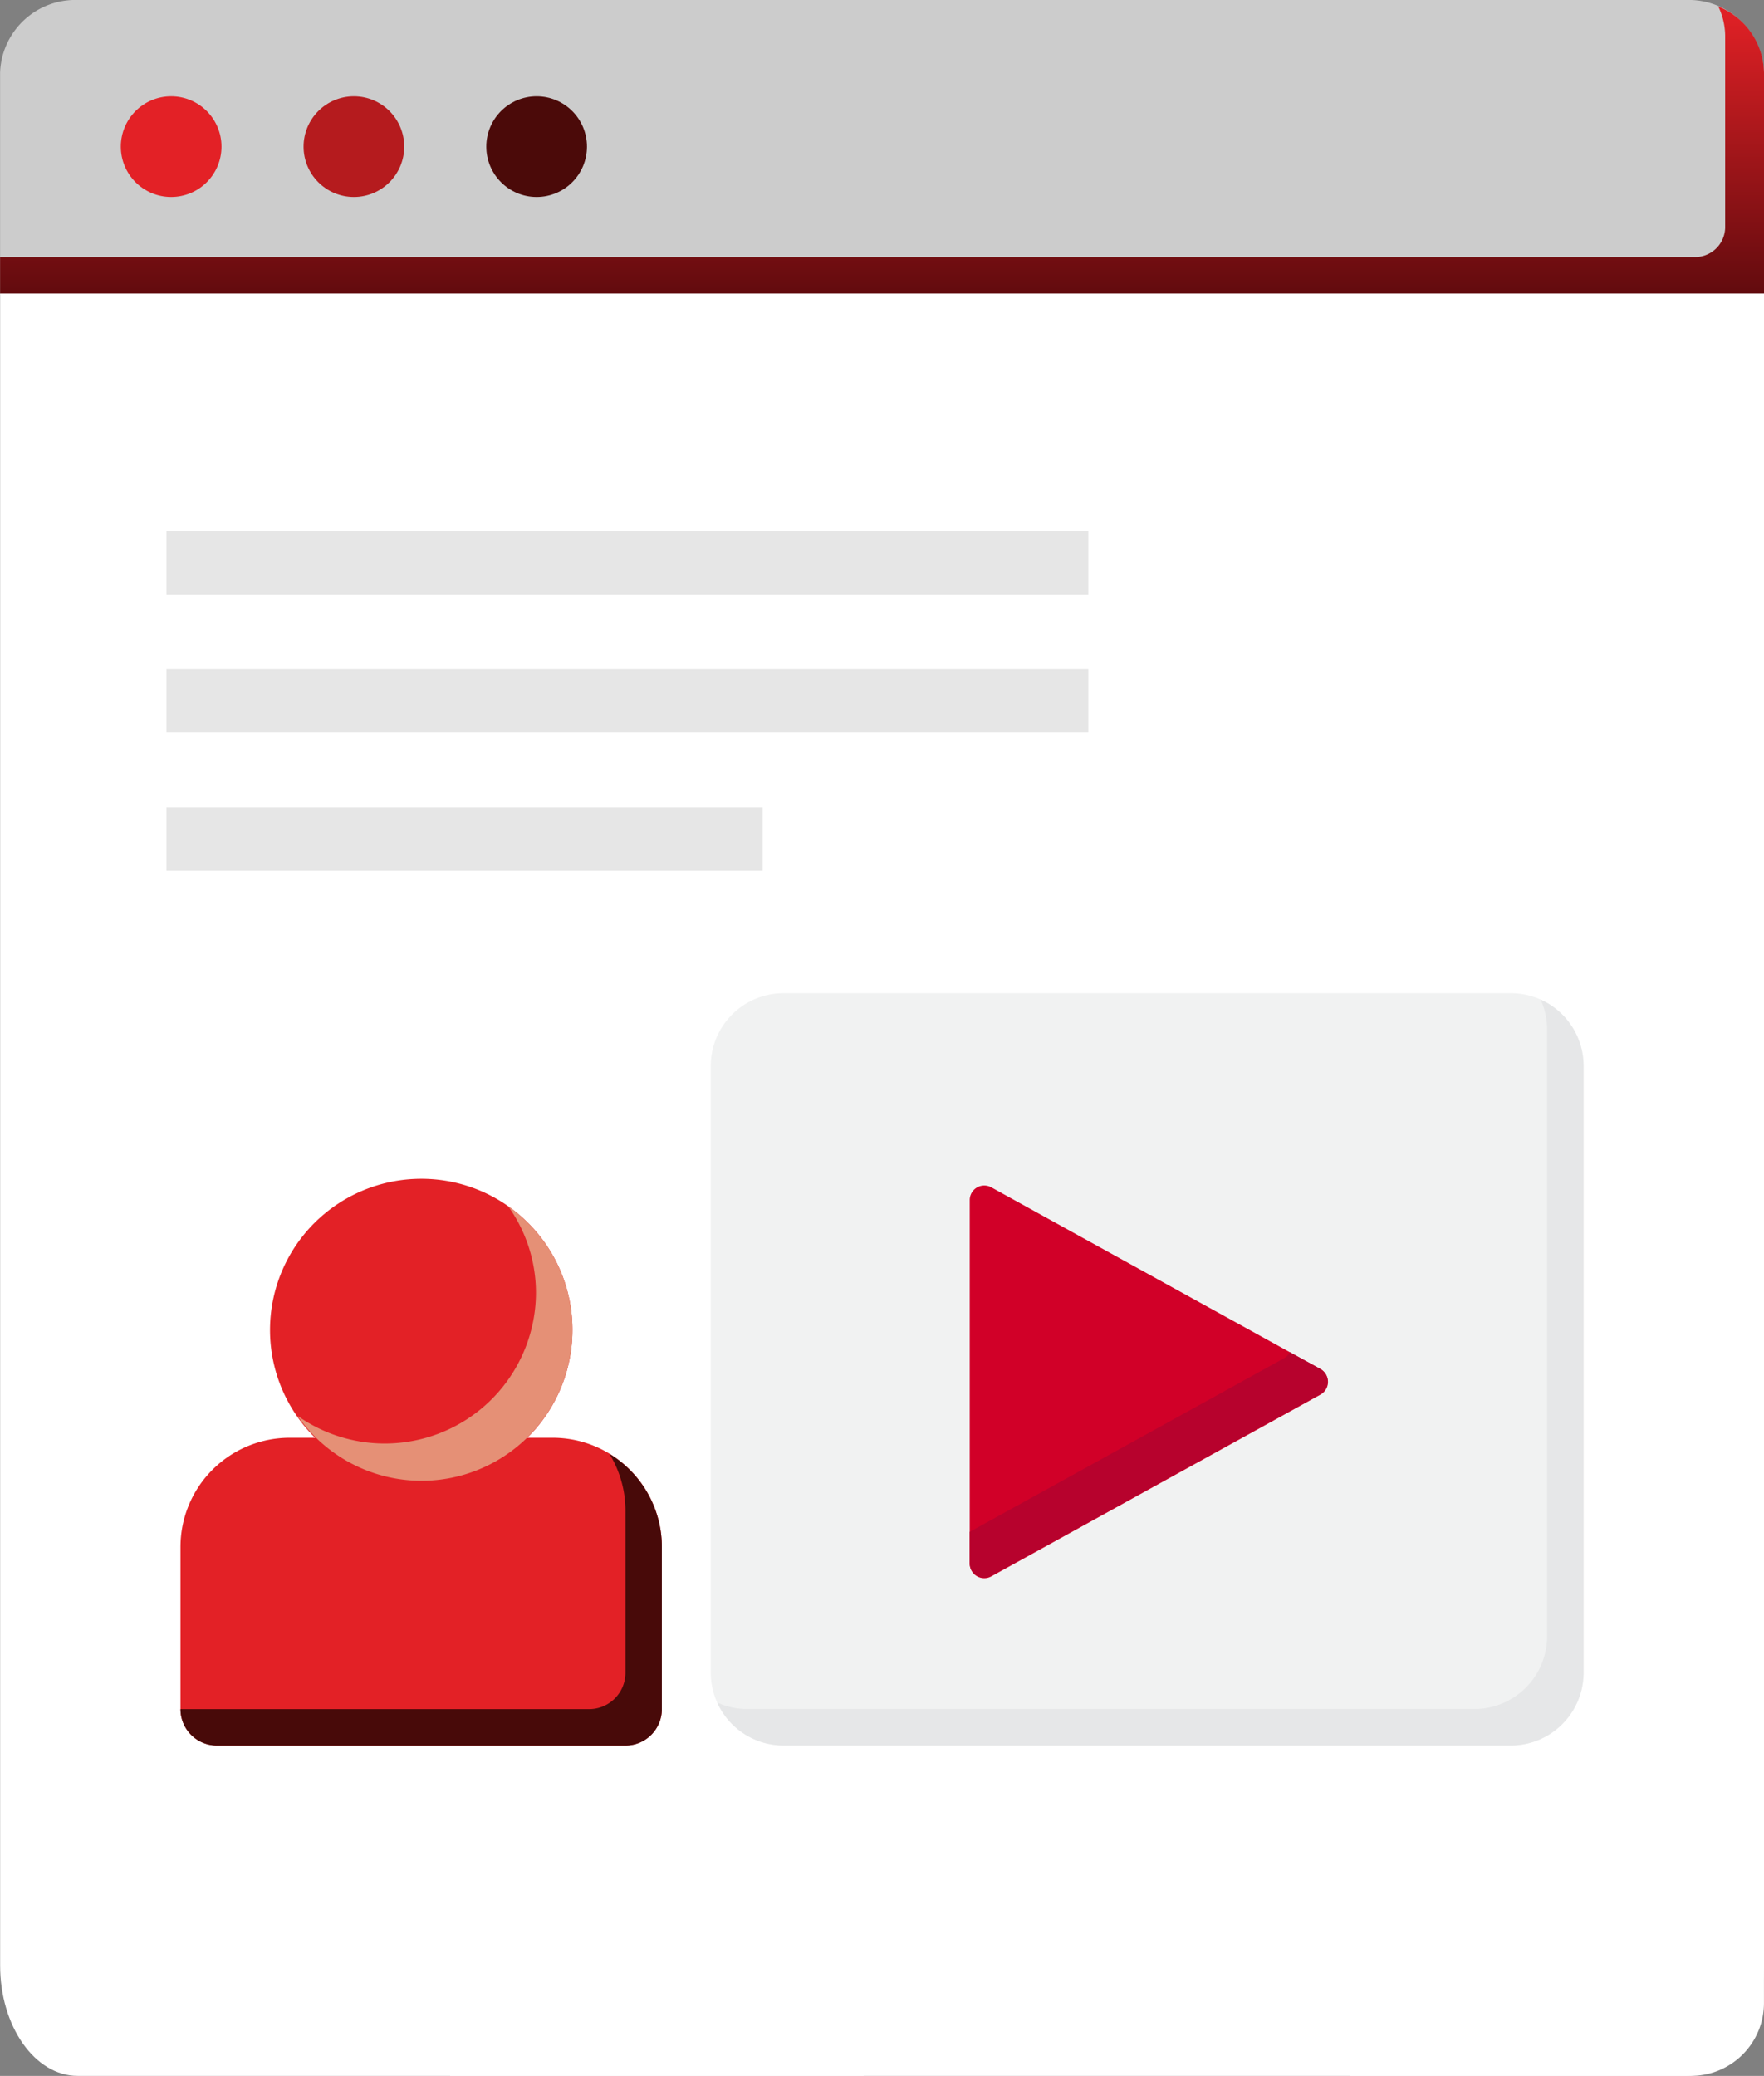
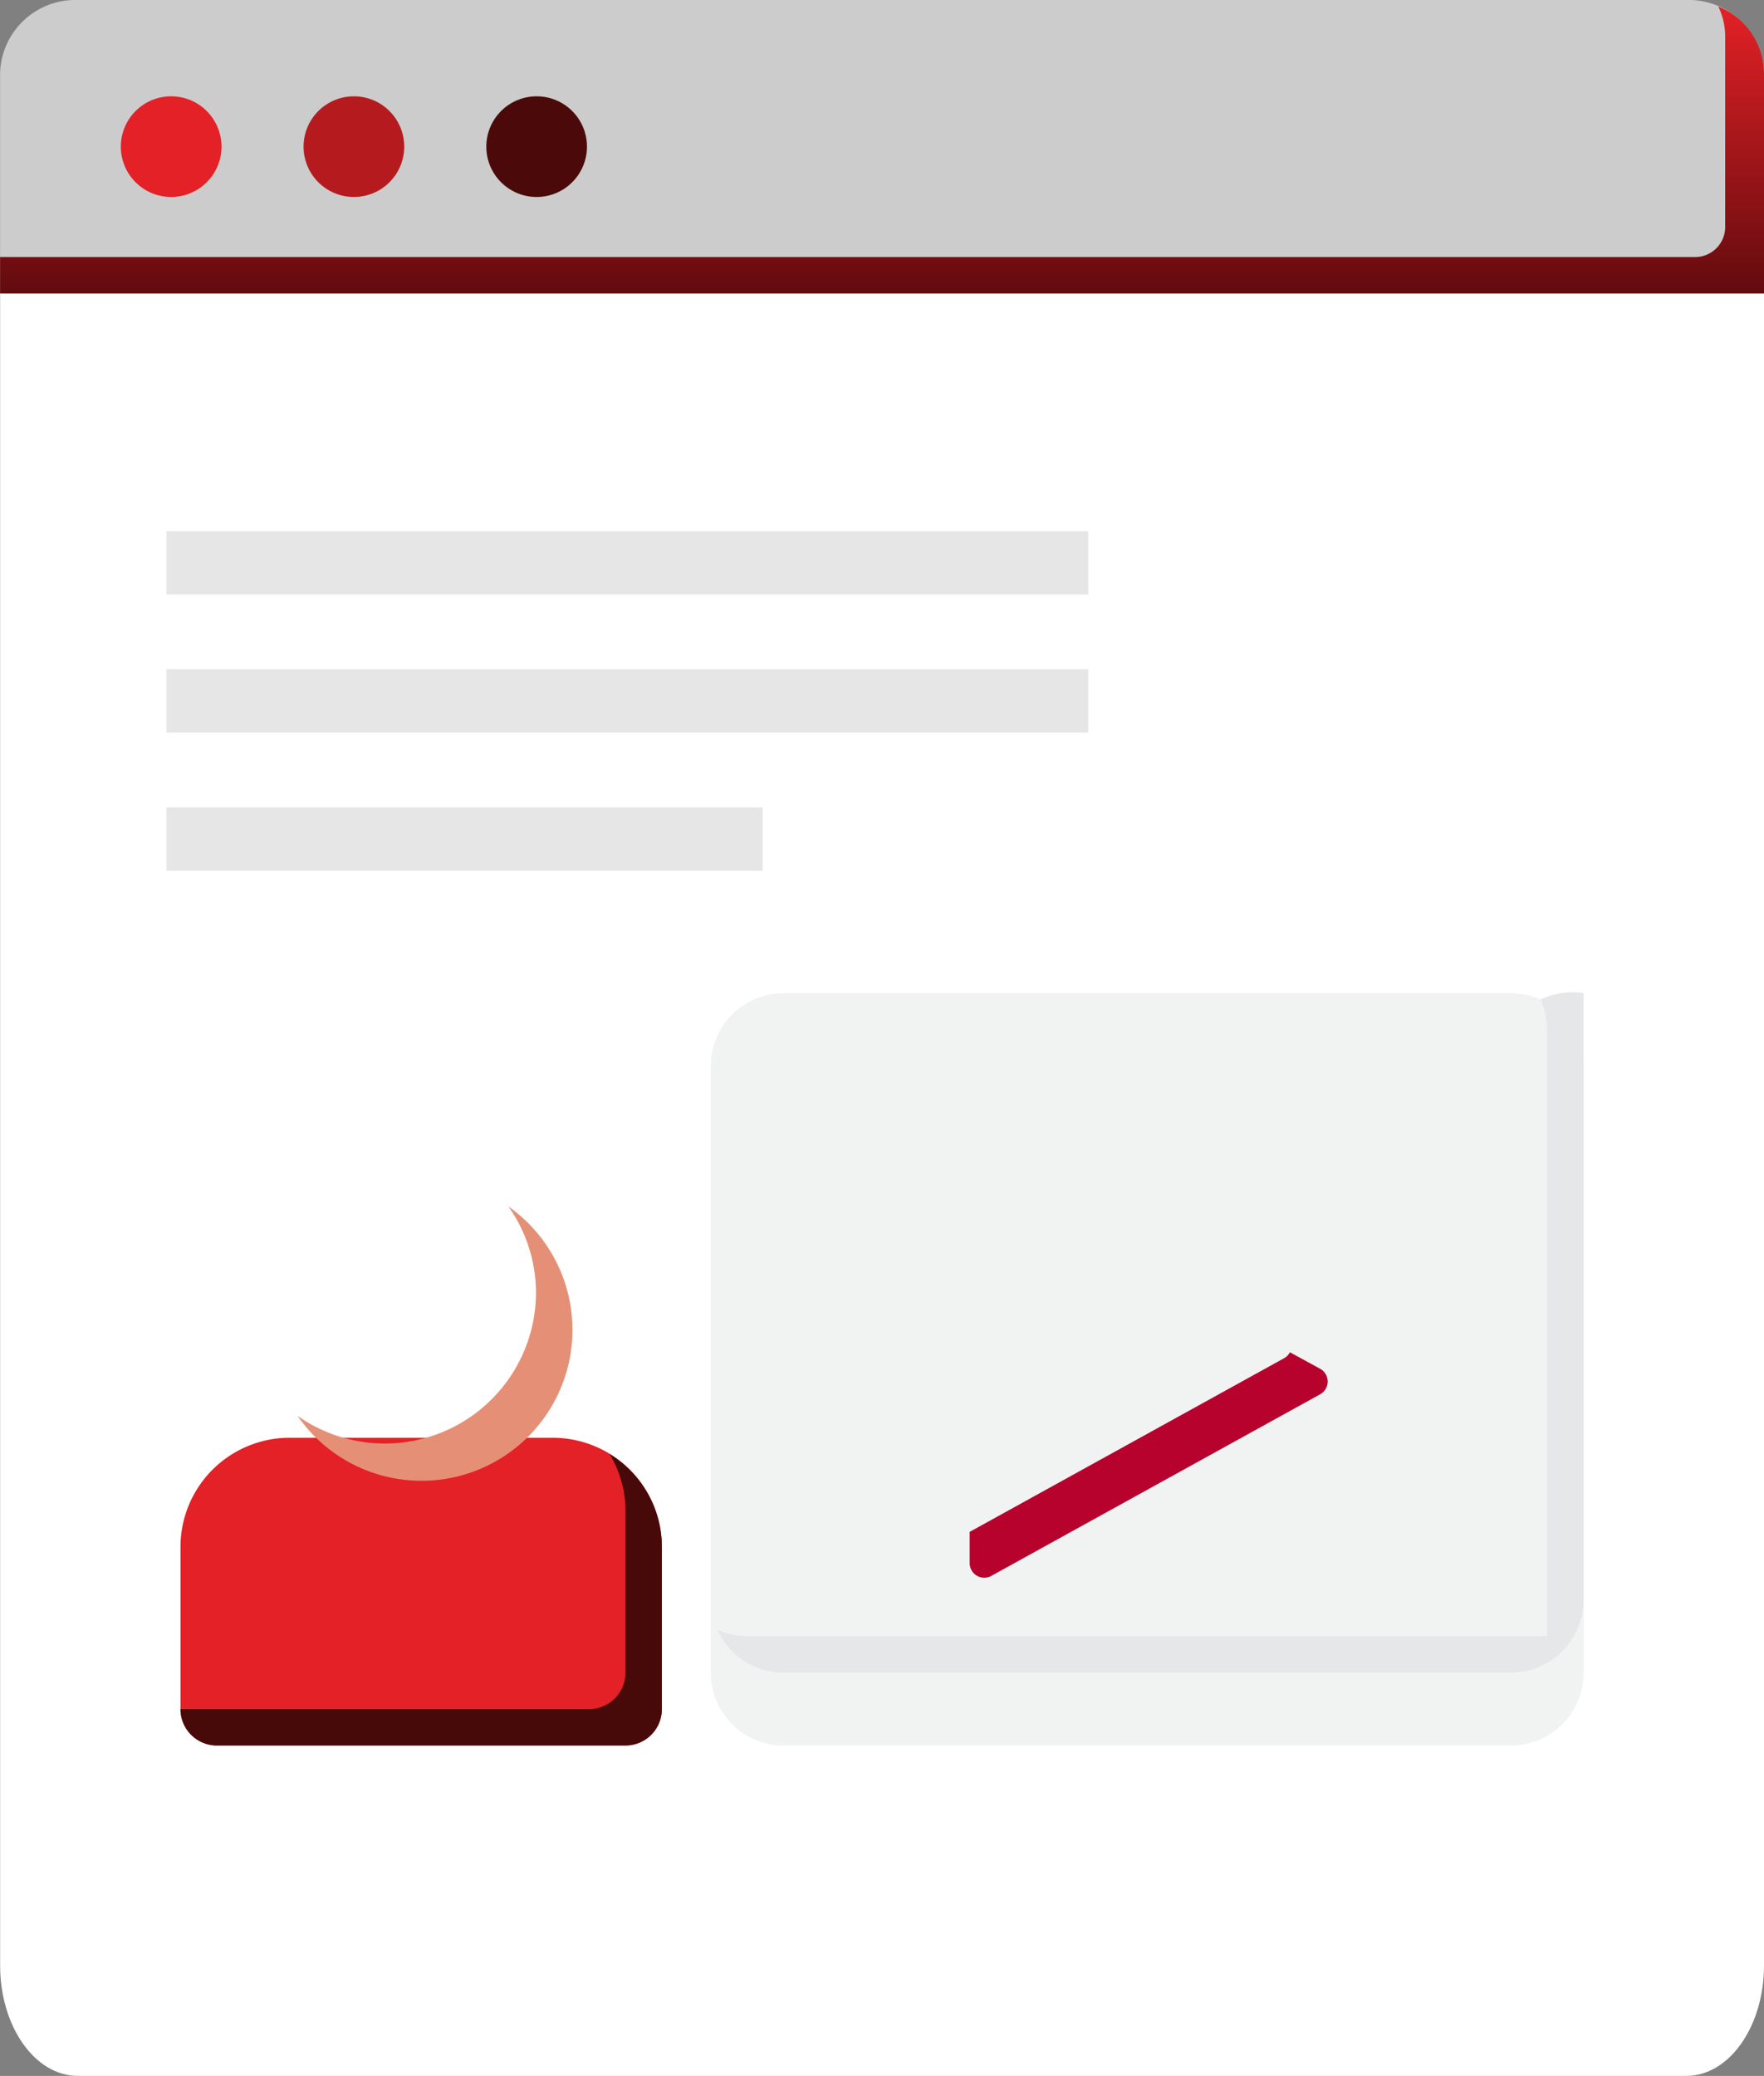
<svg xmlns="http://www.w3.org/2000/svg" width="42.164" height="49.616" viewBox="0 0 42.164 49.616">
  <rect x="0" y="0" width="42.164" height="49.616" fill="#808080" stroke="none" />
  <defs>
    <linearGradient id="linear-gradient" x1="0.5" x2="0.5" y2="1" gradientUnits="objectBoundingBox">
      <stop offset="0" stop-color="#e32126" />
      <stop offset="1" stop-color="#620b0e" />
    </linearGradient>
  </defs>
  <g id="Group_57939" data-name="Group 57939" transform="translate(-529 -2499)">
    <g id="Group_57801" data-name="Group 57801" transform="translate(529 2499)">
      <g id="Group_57791" data-name="Group 57791" transform="translate(0 7.01)">
        <path id="Path_98911" data-name="Path 98911" d="M56.561,107.431V67.465H14.4v39.966c0,1.458.831,2.64,1.856,2.64H54.705C55.73,110.071,56.561,108.889,56.561,107.431Z" transform="translate(-14.397 -67.465)" fill="#fff" />
      </g>
      <g id="Group_57792" data-name="Group 57792" transform="translate(10.76 21.542)">
-         <path id="Path_98912" data-name="Path 98912" d="M71.2,67.465H81.08V95.538H71.2Z" transform="translate(-71.198 -67.465)" fill="#fff" />
-       </g>
+         </g>
      <g id="Group_57793" data-name="Group 57793" transform="translate(32.282 21.542)">
-         <path id="Path_98913" data-name="Path 98913" d="M184.8,95.538h8.142a1.74,1.74,0,0,0,1.74-1.74V67.465H184.8Z" transform="translate(-184.801 -67.465)" fill="#fff" />
-       </g>
+         </g>
      <g id="Group_57794" data-name="Group 57794" transform="translate(0)">
        <path id="Path_98914" data-name="Path 98914" d="M56.562,28.914v5.27H14.4v-5.27a1.8,1.8,0,0,1,1.856-1.74H54.706a1.8,1.8,0,0,1,1.856,1.74Z" transform="translate(-14.398 -27.174)" fill="#ccc" />
      </g>
      <g id="Group_57795" data-name="Group 57795" transform="translate(0 0.155)">
        <path id="Path_98915" data-name="Path 98915" d="M55.469,28.064a1.64,1.64,0,0,1,.165.715v4.574a.72.72,0,0,1-.742.7H14.4v.87H56.562v-5.27A1.738,1.738,0,0,0,55.469,28.064Z" transform="translate(-14.398 -28.064)" fill="url(#linear-gradient)" />
      </g>
      <g id="Group_57799" data-name="Group 57799" transform="translate(2.888 2.302)">
        <g id="Group_57796" data-name="Group 57796" transform="translate(8.736)">
          <circle id="Ellipse_2175" data-name="Ellipse 2175" cx="1.203" cy="1.203" r="1.203" fill="#4b0a09" />
        </g>
        <g id="Group_57797" data-name="Group 57797" transform="translate(4.368)">
          <circle id="Ellipse_2176" data-name="Ellipse 2176" cx="1.203" cy="1.203" r="1.203" fill="#b51b1e" />
        </g>
        <g id="Group_57798" data-name="Group 57798">
          <circle id="Ellipse_2177" data-name="Ellipse 2177" cx="1.203" cy="1.203" r="1.203" fill="#e32126" />
        </g>
      </g>
      <g id="Group_57800" data-name="Group 57800" transform="translate(0.696 13.02)">
        <path id="Path_98916" data-name="Path 98916" d="M18.744,85.476a.348.348,0,0,1-.348-.348V73.3a.348.348,0,1,1,.7,0V85.128A.348.348,0,0,1,18.744,85.476Zm0-13.222a.348.348,0,0,1-.348-.348v-.093a.348.348,0,0,1,.7,0v.093A.348.348,0,0,1,18.744,72.254Z" transform="translate(-18.396 -71.465)" fill="#fff" />
      </g>
    </g>
    <g id="Group_57815" data-name="Group 57815" transform="translate(515.92 2471.826)">
      <g id="Group_57812" data-name="Group 57812" transform="translate(17.394 50.911)">
        <g id="Group_57809" data-name="Group 57809" transform="translate(0 4.439)">
          <g id="Group_57804" data-name="Group 57804" transform="translate(0 6.189)">
            <path id="Path_98917" data-name="Path 98917" d="M42.257,163.082H32.491a.87.87,0,0,1-.87-.87v-3.874a2.61,2.61,0,0,1,2.61-2.61h6.286a2.61,2.61,0,0,1,2.61,2.61v3.874A.87.87,0,0,1,42.257,163.082Z" transform="translate(-31.621 -155.729)" fill="#e32126" />
          </g>
          <g id="Group_57805" data-name="Group 57805" transform="translate(0 6.573)">
            <path id="Path_98918" data-name="Path 98918" d="M41.874,157.932a2.593,2.593,0,0,1,.383,1.357v3.874a.87.87,0,0,1-.87.87H31.621a.87.87,0,0,0,.87.87h9.766a.87.87,0,0,0,.87-.87v-3.874A2.605,2.605,0,0,0,41.874,157.932Z" transform="translate(-31.621 -157.932)" fill="#480a09" />
          </g>
          <g id="Group_57807" data-name="Group 57807" transform="translate(2.139)">
            <g id="Group_57806" data-name="Group 57806">
-               <path id="Path_98919" data-name="Path 98919" d="M51.142,123.753a3.614,3.614,0,1,1-3.614-3.6A3.607,3.607,0,0,1,51.142,123.753Z" transform="translate(-43.913 -120.154)" fill="#e32126" />
-             </g>
+               </g>
          </g>
          <g id="Group_57808" data-name="Group 57808" transform="translate(2.795 0.665)">
            <path id="Path_98920" data-name="Path 98920" d="M52.733,123.974a3.569,3.569,0,0,1,.656,2.064,3.614,3.614,0,0,1-5.7,2.934,3.607,3.607,0,1,0,5.046-5Z" transform="translate(-47.687 -123.974)" fill="#e59076" />
          </g>
        </g>
        <g id="Group_57810" data-name="Group 57810" transform="translate(12.675)">
          <path id="Path_98921" data-name="Path 98921" d="M123.6,112.62H106.215a1.74,1.74,0,0,1-1.74-1.74v-14.5a1.74,1.74,0,0,1,1.74-1.74H123.6a1.74,1.74,0,0,1,1.74,1.74v14.5A1.74,1.74,0,0,1,123.6,112.62Z" transform="translate(-104.475 -94.638)" fill="#f1f2f2" />
        </g>
        <g id="Group_57811" data-name="Group 57811" transform="translate(12.83 0.155)">
-           <path id="Path_98922" data-name="Path 98922" d="M125.046,95.528a1.731,1.731,0,0,1,.155.715v14.5a1.74,1.74,0,0,1-1.74,1.74H106.08a1.731,1.731,0,0,1-.715-.155,1.739,1.739,0,0,0,1.585,1.025h17.381a1.74,1.74,0,0,0,1.74-1.74v-14.5A1.739,1.739,0,0,0,125.046,95.528Z" transform="translate(-105.365 -95.528)" fill="#e6e7e8" />
+           <path id="Path_98922" data-name="Path 98922" d="M125.046,95.528a1.731,1.731,0,0,1,.155.715v14.5H106.08a1.731,1.731,0,0,1-.715-.155,1.739,1.739,0,0,0,1.585,1.025h17.381a1.74,1.74,0,0,0,1.74-1.74v-14.5A1.739,1.739,0,0,0,125.046,95.528Z" transform="translate(-105.365 -95.528)" fill="#e6e7e8" />
        </g>
      </g>
      <g id="Group_57813" data-name="Group 57813" transform="translate(36.259 55.505)">
-         <path id="Path_98923" data-name="Path 98923" d="M140.055,130.082v-8.69a.348.348,0,0,1,.516-.3l7.868,4.345a.348.348,0,0,1,0,.609l-7.868,4.345A.348.348,0,0,1,140.055,130.082Z" transform="translate(-140.055 -121.044)" fill="#d10028" />
-       </g>
+         </g>
      <g id="Group_57814" data-name="Group 57814" transform="translate(36.259 59.49)">
        <path id="Path_98924" data-name="Path 98924" d="M148.439,144.354l-.731-.4a.341.341,0,0,1-.139.143l-7.515,4.15V149a.348.348,0,0,0,.516.3l7.868-4.345A.348.348,0,0,0,148.439,144.354Z" transform="translate(-140.055 -143.95)" fill="#b7022d" />
      </g>
    </g>
    <rect id="Rectangle_93877" data-name="Rectangle 93877" width="22.037" height="1.513" transform="translate(532.978 2511.695)" fill="#e6e6e6" />
    <rect id="Rectangle_93878" data-name="Rectangle 93878" width="22.037" height="1.514" transform="translate(532.978 2514.997)" fill="#e6e6e6" />
    <rect id="Rectangle_93879" data-name="Rectangle 93879" width="14.251" height="1.513" transform="translate(532.978 2518.3)" fill="#e6e6e6" />
  </g>
</svg>